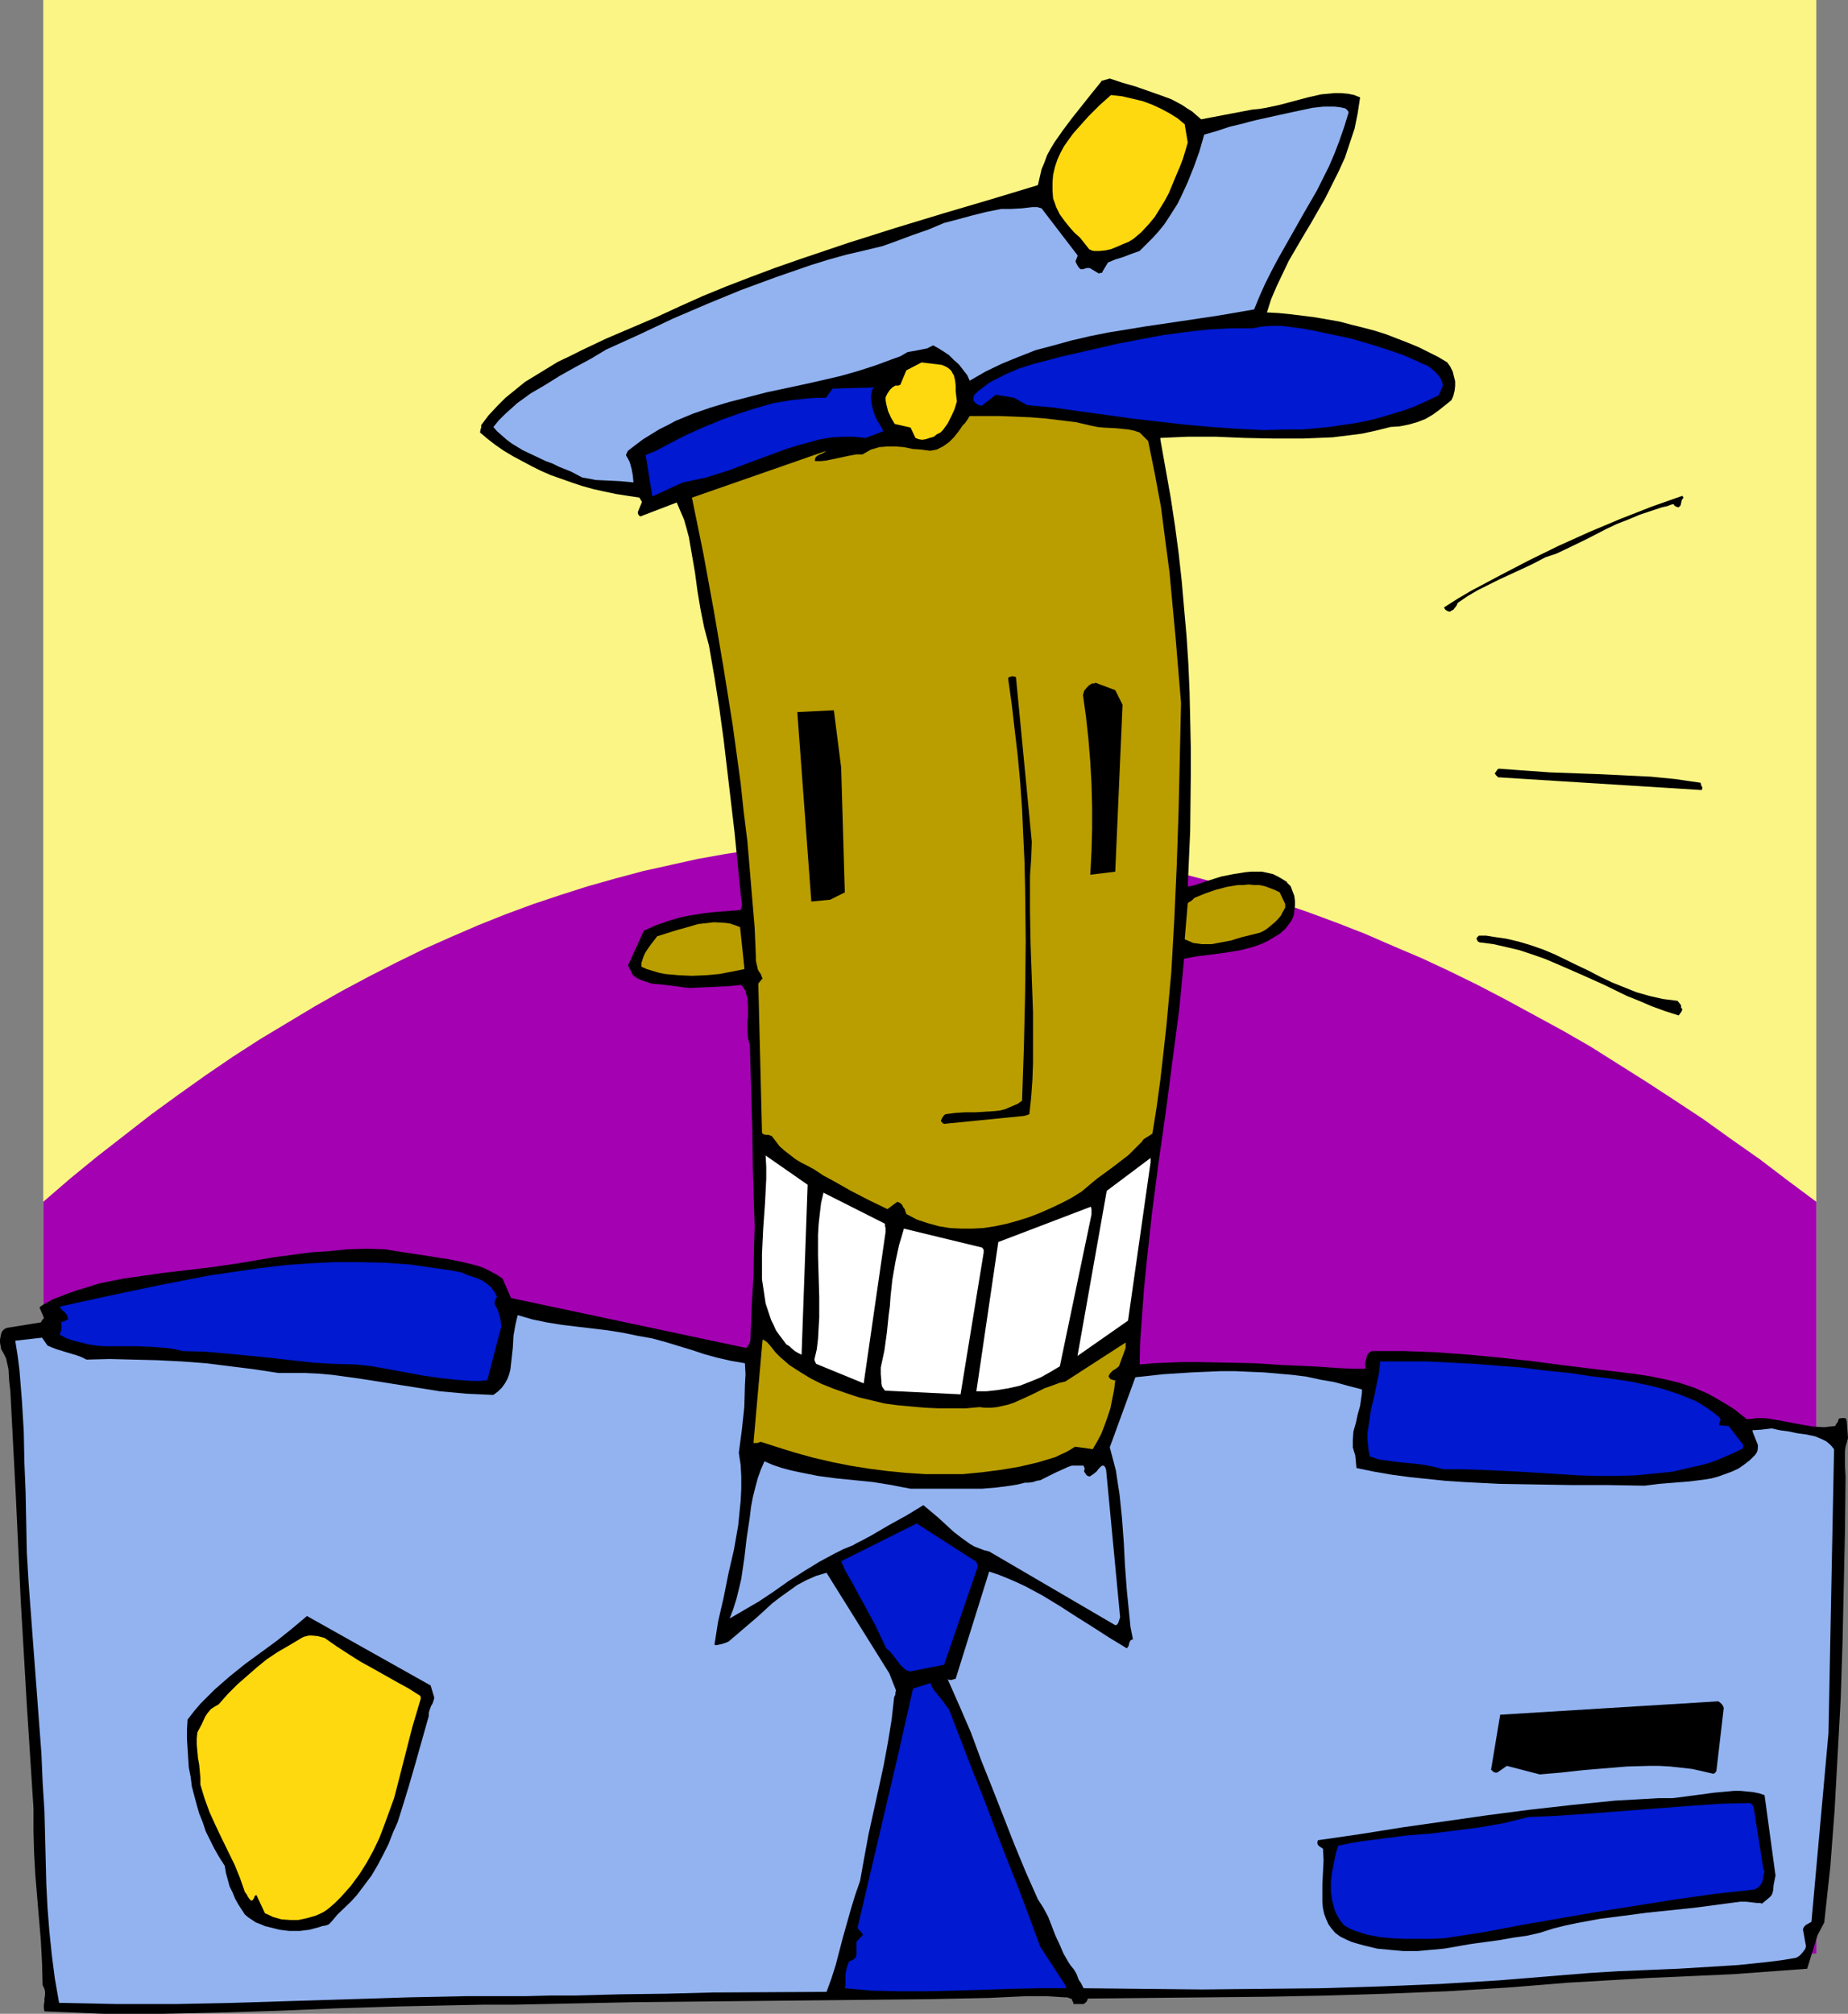
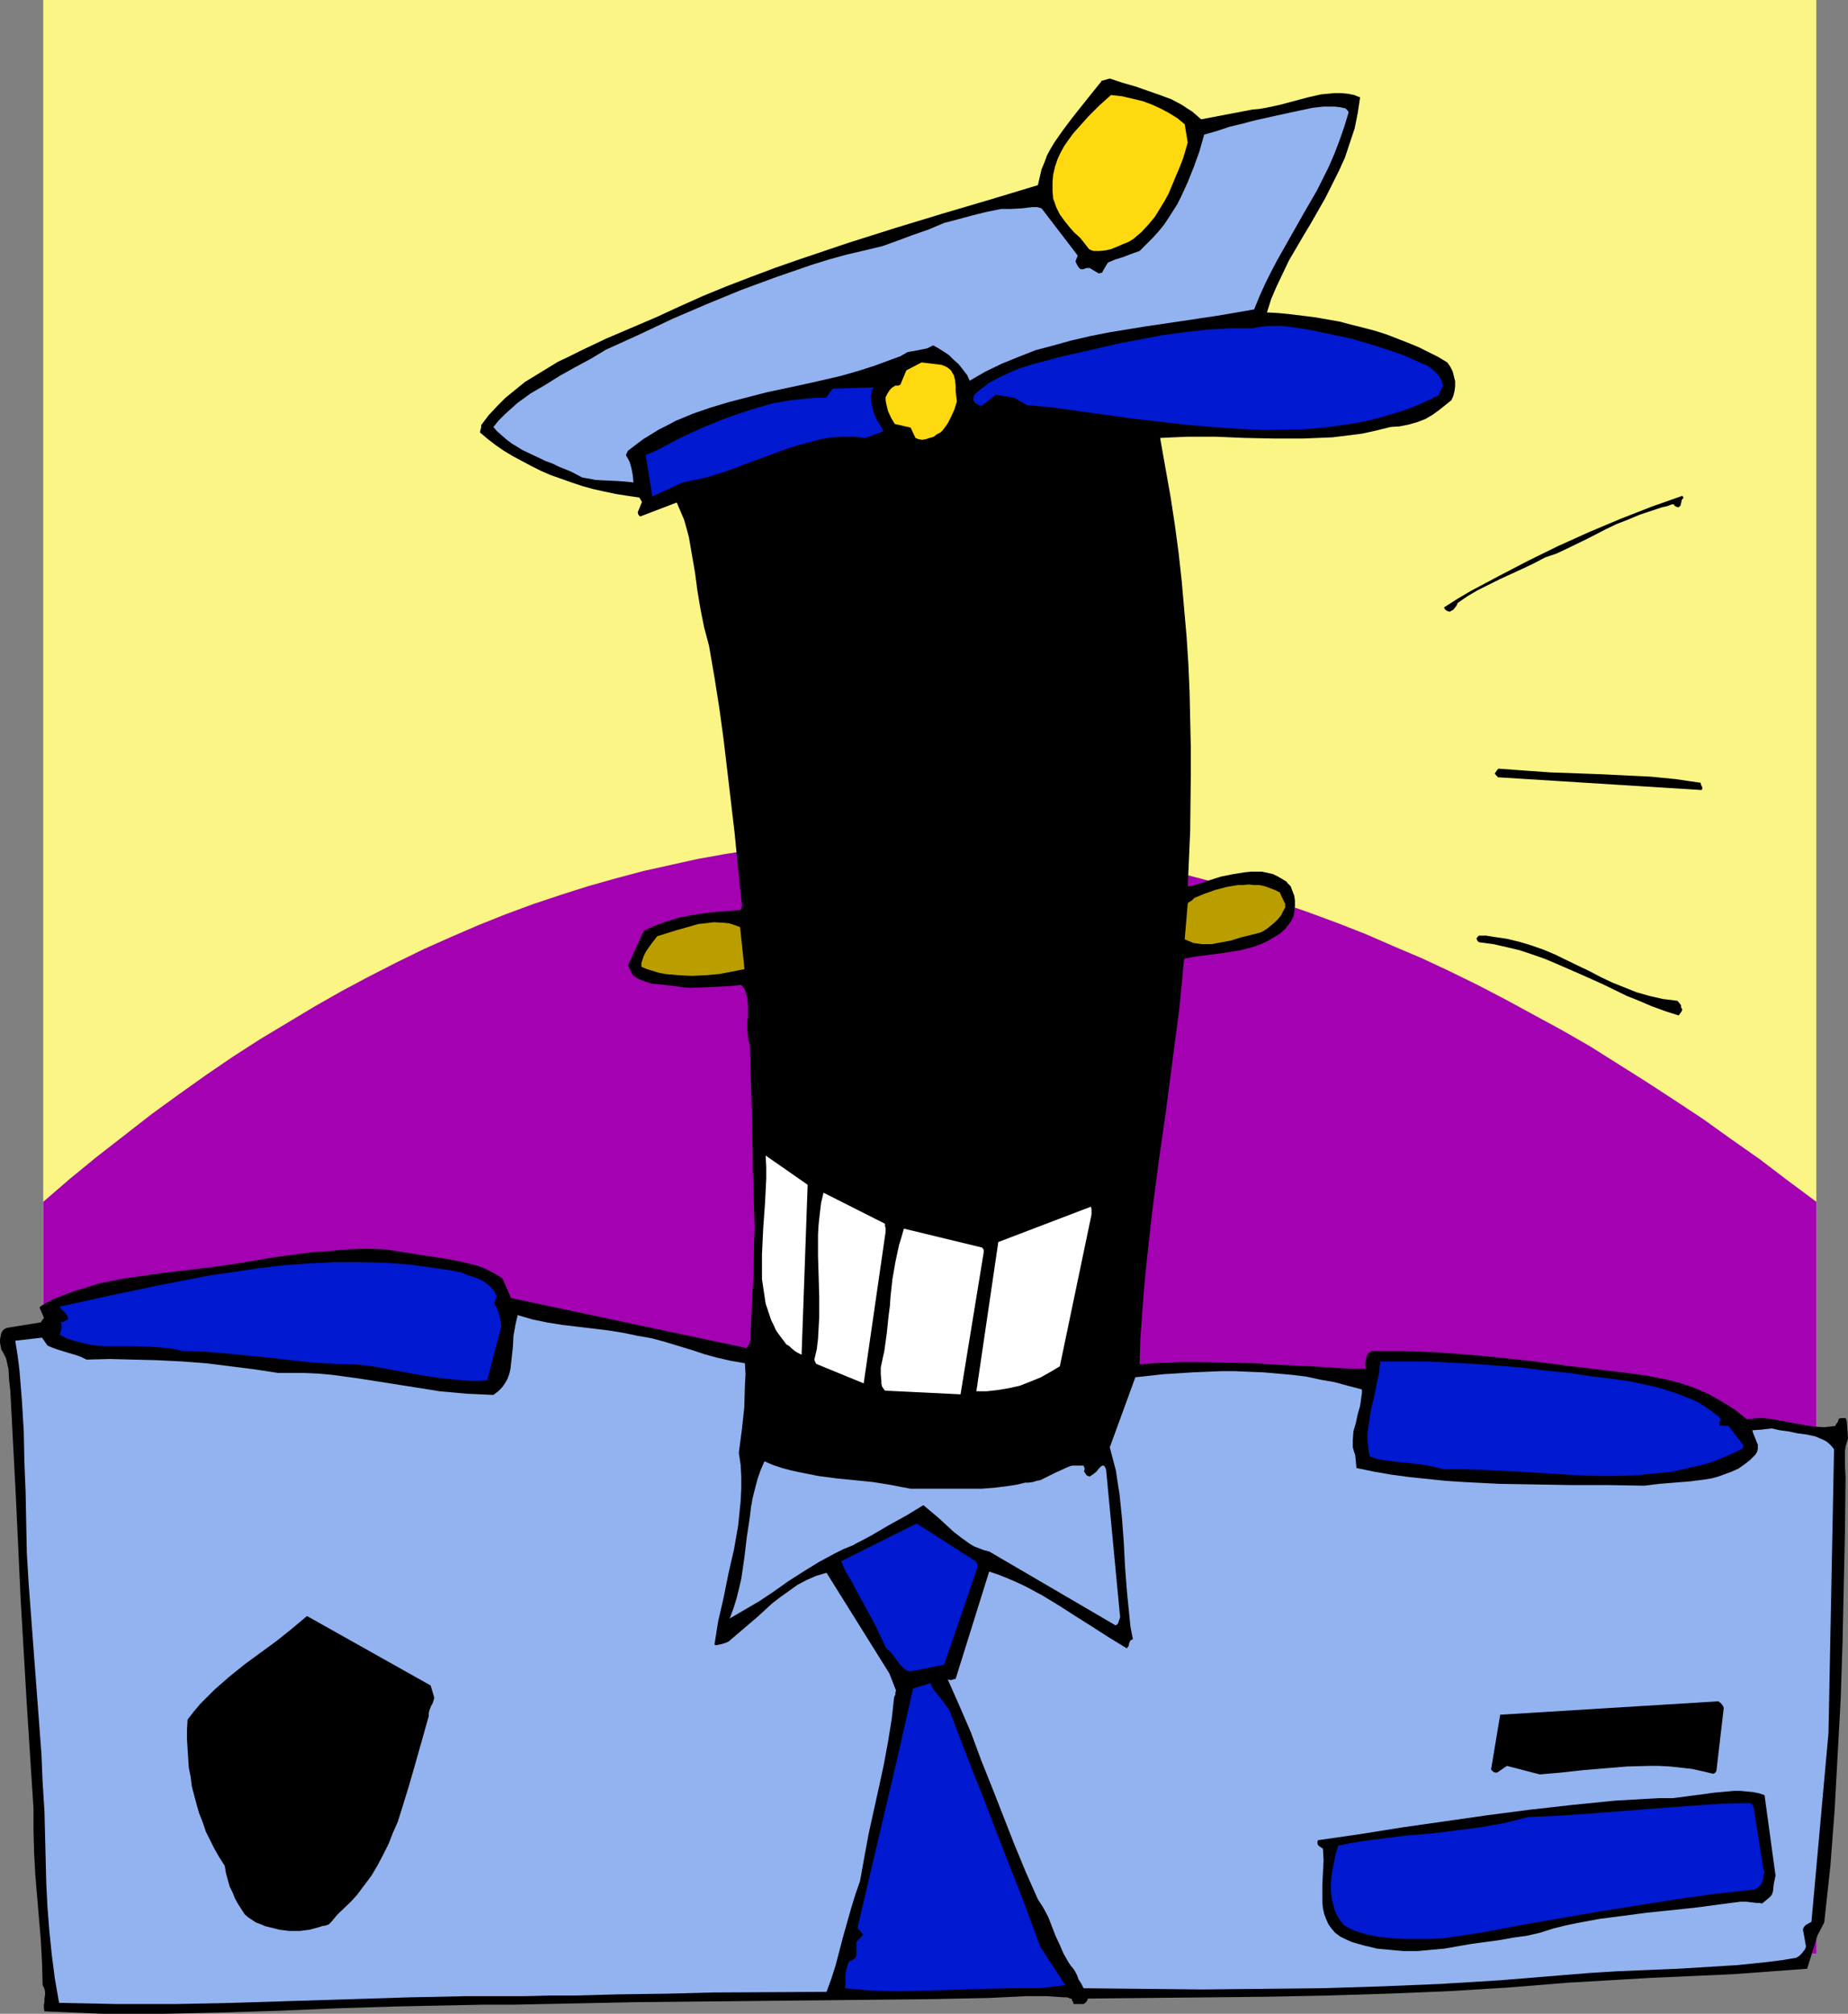
<svg xmlns="http://www.w3.org/2000/svg" xmlns:ns1="http://sodipodi.sourceforge.net/DTD/sodipodi-0.dtd" xmlns:ns2="http://www.inkscape.org/namespaces/inkscape" version="1.0" width="129.724mm" height="141.334mm" id="svg35" ns1:docname="Police Officer 18.wmf">
  <rect width="100%" height="100%" fill="#808080" stroke="none" />
  <ns1:namedview id="namedview35" pagecolor="#ffffff" bordercolor="#000000" borderopacity="0.25" ns2:showpageshadow="2" ns2:pageopacity="0.0" ns2:pagecheckerboard="0" ns2:deskcolor="#d1d1d1" ns2:document-units="mm" />
  <defs id="defs1">
    <pattern id="WMFhbasepattern" patternUnits="userSpaceOnUse" width="6" height="6" x="0" y="0" />
  </defs>
  <path style="fill:#faf585;fill-opacity:1;fill-rule:evenodd;stroke:none" d="M 11.474,0 H 481.891 V 491.195 H 11.474 Z" id="path1" />
  <path style="fill:#a401b3;fill-opacity:1;fill-rule:evenodd;stroke:none" d="m 11.474,318.792 7.11,-6.14 7.11,-5.817 7.272,-5.655 7.272,-5.655 7.11,-5.17 7.272,-5.17 7.11,-4.847 7.272,-4.686 7.272,-4.363 7.272,-4.363 7.11,-4.039 7.272,-3.878 7.272,-3.716 7.272,-3.555 7.272,-3.232 7.11,-3.07 7.272,-2.908 7.434,-2.747 7.272,-2.424 7.11,-2.262 7.434,-2.101 7.272,-1.939 7.272,-1.616 7.272,-1.616 7.272,-1.293 7.434,-1.131 7.272,-0.969 7.272,-0.808 7.434,-0.485 7.272,-0.485 7.434,-0.162 h 7.272 l 7.434,0.162 7.272,0.485 7.434,0.485 7.272,0.808 7.434,0.969 7.434,0.969 7.272,1.454 7.434,1.454 7.434,1.616 7.434,1.939 7.434,1.939 7.434,2.262 7.272,2.424 7.434,2.585 7.434,2.747 7.434,2.908 7.434,3.232 7.595,3.232 7.272,3.393 7.595,3.716 7.434,3.878 7.434,4.039 7.434,4.039 7.595,4.363 7.434,4.686 7.434,4.686 7.434,4.847 7.595,5.009 7.434,5.332 7.595,5.332 7.434,5.655 7.595,5.655 V 518.179 H 11.474 Z" id="path2" />
  <path style="fill:#000000;fill-opacity:1;fill-rule:evenodd;stroke:none" d="m 490.294,381.484 -0.323,-4.524 -0.162,-0.323 v -0.323 l -0.323,-0.162 h -0.323 -0.646 l -0.646,0.162 -0.162,0.485 -0.162,0.485 -0.323,0.323 -0.323,0.646 -1.454,0.162 -1.454,0.162 -2.909,-0.162 -2.909,-0.485 -5.979,-1.131 -2.909,-0.485 -1.454,-0.162 h -1.454 l -1.454,0.162 -1.454,0.162 -1.616,-1.293 -1.616,-1.293 -1.778,-1.131 -3.555,-2.101 -1.778,-0.969 -3.717,-1.616 -3.878,-1.293 -4.04,-0.969 -4.04,-0.808 -4.363,-0.646 -17.453,-2.101 -8.565,-1.131 -8.726,-0.969 -8.565,-0.808 -8.726,-0.646 -8.565,-0.323 h -8.565 l -0.485,0.323 -0.485,0.323 -0.323,0.646 -0.162,0.646 -0.323,1.454 0.162,1.293 h -3.394 l -3.555,-0.162 -7.434,-0.485 -7.434,-0.323 -7.595,-0.485 -7.757,-0.162 -7.757,-0.162 h -3.878 l -3.717,0.162 -3.717,0.162 -3.717,0.323 0.162,-6.463 0.485,-6.625 0.485,-6.625 0.646,-6.625 1.454,-13.411 1.778,-13.734 1.939,-13.572 1.778,-13.573 1.778,-13.572 0.646,-6.625 0.646,-6.786 1.616,-0.323 1.778,-0.323 3.878,-0.485 3.717,-0.485 3.878,-0.646 1.939,-0.485 1.778,-0.485 1.778,-0.646 1.778,-0.808 1.616,-0.969 1.616,-0.969 1.454,-1.293 1.131,-1.454 0.646,-0.969 0.485,-1.131 0.162,-1.293 0.162,-1.293 v -1.293 l -0.162,-1.293 -0.485,-1.293 -0.485,-1.293 -0.485,-0.485 -0.323,-0.323 -0.162,-0.162 v -0.162 l -1.293,-0.808 -1.131,-0.646 -1.293,-0.646 -1.454,-0.323 -1.454,-0.323 h -1.454 -1.454 l -1.616,0.162 -3.07,0.485 -3.232,0.646 -3.07,0.969 -2.909,0.969 -0.97,0.323 -0.646,0.162 -0.646,0.162 h -0.646 l 0.646,-14.704 0.162,-14.704 v -7.433 l -0.162,-7.433 -0.162,-7.271 -0.323,-7.433 -0.485,-7.433 -0.646,-7.271 -0.646,-7.433 -0.808,-7.271 -0.97,-7.271 -1.131,-7.433 -1.293,-7.271 -1.293,-7.271 -0.162,-0.969 v -0.323 0 l 3.555,-0.162 3.717,-0.162 h 7.434 l 7.595,0.323 7.757,0.162 h 7.757 l 4.04,-0.162 3.878,-0.162 3.878,-0.485 3.878,-0.485 3.717,-0.808 3.878,-0.969 2.424,-0.162 2.424,-0.485 2.262,-0.646 2.101,-0.808 1.939,-1.131 1.778,-1.293 1.616,-1.293 1.616,-1.293 0.485,-1.131 0.323,-1.293 0.162,-1.293 v -1.293 l -0.323,-1.293 -0.323,-1.293 -0.646,-1.293 -0.808,-1.131 -2.424,-1.454 -2.586,-1.293 -2.586,-1.293 -2.747,-1.131 -2.909,-1.131 -2.909,-1.131 -3.07,-0.969 -3.07,-0.808 -3.232,-0.808 -3.07,-0.808 -6.464,-1.131 -6.464,-0.808 -3.232,-0.323 -3.07,-0.162 1.131,-3.555 1.454,-3.393 1.616,-3.393 1.616,-3.393 3.878,-6.625 1.939,-3.232 1.939,-3.393 1.939,-3.393 1.778,-3.555 1.778,-3.555 1.616,-3.555 1.293,-3.878 1.293,-3.878 0.808,-4.039 0.323,-2.101 0.323,-2.101 -1.616,-0.646 -1.616,-0.323 -1.778,-0.162 h -1.778 l -1.778,0.162 -1.778,0.162 -3.555,0.808 -7.272,1.939 -3.717,0.808 -1.939,0.323 -1.778,0.162 -13.574,2.585 -1.293,-1.131 -1.131,-0.969 -1.293,-0.808 -1.454,-0.969 -2.747,-1.454 -3.07,-1.131 -3.232,-1.131 -3.232,-1.131 -3.394,-0.969 -3.394,-1.131 -2.262,0.646 v 0.162 l -2.747,3.393 -5.01,6.302 -2.424,3.232 -2.262,3.232 -0.97,1.616 -0.97,1.777 -0.646,1.777 -0.808,1.939 -0.485,2.101 -0.485,2.101 -12.282,3.716 -12.605,3.716 -12.766,3.878 -12.766,4.039 -12.928,4.363 -6.464,2.262 -6.464,2.424 -6.302,2.424 -6.302,2.585 -6.141,2.747 -6.302,2.908 -13.251,5.655 -6.464,3.07 -3.232,1.616 -3.07,1.454 -2.909,1.777 -2.909,1.777 -2.909,1.777 -2.586,2.101 -2.586,2.1 -2.262,2.262 -2.262,2.424 -1.939,2.585 v 0.646 l -0.162,0.485 -0.162,0.808 2.101,1.777 2.101,1.616 2.101,1.454 2.424,1.454 2.424,1.293 2.424,1.293 2.586,1.293 2.586,1.131 2.747,0.969 2.747,0.969 2.909,0.969 2.909,0.808 2.909,0.646 3.07,0.646 3.07,0.485 3.232,0.485 v 0.162 l 0.162,0.162 0.162,0.323 0.323,0.485 -1.131,2.747 0.162,0.646 0.162,0.162 0.323,0.323 9.696,-3.716 0.97,2.262 0.97,2.262 0.646,2.262 0.646,2.424 0.808,4.686 0.808,4.686 0.646,4.847 0.808,4.847 0.97,4.847 0.646,2.424 0.646,2.424 1.454,8.402 1.293,8.24 1.131,8.24 0.97,8.24 1.939,16.481 1.616,16.319 0.162,1.293 0.162,0.969 v 0.969 l -0.162,0.485 -0.162,0.485 -6.302,0.485 -3.07,0.323 -3.232,0.485 -3.394,0.646 -3.232,0.969 -3.232,1.131 -3.232,1.454 -4.202,9.21 1.293,2.585 0.646,0.485 0.808,0.485 1.616,0.646 1.939,0.646 2.101,0.162 4.202,0.485 2.101,0.323 1.939,0.162 3.394,-0.162 3.555,-0.162 3.232,-0.162 3.232,-0.323 0.646,0.808 0.485,0.808 0.162,0.808 0.323,0.969 0.162,2.101 v 2.101 0.969 l -0.162,1.131 v 2.101 l 0.162,2.101 0.162,0.969 0.323,0.969 0.323,11.149 0.323,10.987 0.162,10.826 0.323,10.826 0.162,4.524 -0.162,4.363 -0.162,8.564 -0.485,8.402 -0.162,4.363 -0.162,4.201 -0.162,0.808 -0.323,0.646 -0.323,0.485 -0.323,0.323 -62.378,-13.249 -2.262,-5.17 -1.454,-0.969 -1.778,-0.969 -1.616,-0.808 -1.778,-0.646 -1.939,-0.485 -1.939,-0.485 -4.04,-0.808 -8.403,-1.293 -4.202,-0.646 -4.04,-0.646 -5.01,-0.162 -5.01,0.162 -4.848,0.485 -4.848,0.323 -4.848,0.646 -4.848,0.646 -9.534,1.616 -6.626,0.969 -6.787,0.808 -6.787,0.808 -6.787,0.969 -3.394,0.485 -3.232,0.646 -3.232,0.646 -3.07,0.969 -3.232,0.969 -3.07,1.131 -2.909,1.131 -2.909,1.616 v 0 l -0.162,0.162 -0.323,0.162 -0.162,0.323 1.131,2.585 v 0.323 l -0.323,0.162 -0.485,0.808 -9.05,1.454 -0.646,0.323 -0.485,0.485 -0.323,0.646 -0.162,0.808 L 0,355.309 v 0.808 l 0.323,1.777 0.646,1.131 0.646,1.293 0.323,1.454 0.323,1.454 0.162,2.908 0.323,2.908 1.454,27.791 1.293,27.63 1.616,27.63 1.778,27.63 v 5.978 l 0.162,5.817 0.323,5.817 0.485,5.817 0.97,11.472 0.323,5.978 0.162,5.978 0.485,0.969 0.162,0.808 v 0.808 l -0.162,0.969 v 0.808 l -0.162,0.808 v 0.969 l 0.162,0.808 7.918,0.323 7.757,0.323 h 7.595 7.918 l 15.352,-0.323 15.514,-0.485 15.514,-0.646 15.514,-0.485 15.675,-0.323 7.918,-0.162 h 7.918 l 15.837,-0.323 15.675,-0.323 31.35,-0.323 31.512,-0.323 15.675,-0.162 15.837,-0.323 10.181,-0.485 h 5.171 l 2.424,0.162 2.424,0.162 h 0.646 l 0.485,0.162 0.323,0.162 h 0.162 l 0.323,0.162 v 0.323 l 0.323,0.485 v 0.323 l 0.162,0.162 h 2.586 l 0.646,-0.485 0.323,-0.485 0.162,-0.485 31.674,-0.323 15.837,-0.162 15.998,-0.323 15.837,-0.485 15.998,-0.646 15.837,-0.969 8.08,-0.646 7.918,-0.646 11.15,-0.646 10.989,-0.646 10.989,-0.485 10.827,-0.485 v 0 l 19.715,-1.454 2.747,-8.887 1.778,-3.393 1.616,-14.865 1.131,-14.865 0.808,-14.704 0.808,-14.865 0.485,-14.865 0.323,-14.704 0.323,-14.704 0.162,-14.704 -0.162,-2.908 v -2.424 -1.293 l 0.162,-1.293 0.323,-1.131 z" id="path3" />
  <path style="fill:#92b3f0;fill-opacity:1;fill-rule:evenodd;stroke:none" d="m 486.577,385.201 v -0.808 l -0.646,-0.808 -0.646,-0.646 -0.808,-0.646 -0.97,-0.485 -1.939,-0.808 -2.262,-0.485 -2.424,-0.323 -2.262,-0.485 -2.424,-0.323 -2.101,-0.485 -1.454,0.162 -1.293,0.162 -2.424,0.162 0.162,0.646 0.323,0.808 0.646,1.616 0.323,0.808 v 0.969 l -0.162,0.808 -0.485,0.808 -1.454,1.454 -1.454,1.131 -1.616,1.131 -1.778,0.808 -1.778,0.646 -1.778,0.646 -1.778,0.485 -1.939,0.323 -3.878,0.485 -4.04,0.323 -4.04,0.323 -3.878,0.485 -9.696,-0.162 h -9.534 l -9.696,-0.162 -9.534,-0.162 -9.534,-0.485 -4.848,-0.323 -4.686,-0.485 -4.686,-0.485 -4.848,-0.646 -4.686,-0.808 -4.686,-0.969 -0.323,-3.393 -0.323,-0.969 -0.323,-1.131 v -0.969 -0.969 l 0.162,-2.262 0.646,-2.262 0.485,-2.262 0.646,-2.262 0.323,-2.262 0.162,-1.131 v -0.969 l -3.717,-0.969 -3.555,-0.969 -3.717,-0.646 -3.717,-0.808 -3.878,-0.485 -3.717,-0.323 -3.717,-0.323 -3.878,-0.162 -3.717,-0.162 h -3.878 l -7.595,0.323 -7.595,0.485 -7.434,0.808 -6.787,18.581 0.808,3.07 0.808,3.07 0.485,3.232 0.485,3.07 0.646,6.302 0.485,6.463 0.323,6.302 0.485,6.463 0.646,6.463 0.323,3.232 0.646,3.232 -0.323,0.162 -0.323,0.162 -0.323,0.646 -0.162,0.808 -0.485,0.646 -4.525,-2.747 -4.525,-2.908 -4.363,-2.747 -4.525,-2.908 -4.525,-2.747 -4.525,-2.424 -2.424,-1.131 -2.262,-0.969 -2.424,-0.969 -2.424,-0.808 -8.888,28.438 -0.646,0.162 -0.485,0.162 h -0.323 l -0.646,-0.162 3.07,6.948 3.07,7.109 2.747,7.433 2.909,7.271 5.818,14.865 3.07,7.433 3.232,7.271 1.454,2.262 1.293,2.424 1.939,5.009 1.131,2.424 0.97,2.262 1.293,2.262 0.646,0.969 0.808,0.969 0.485,0.808 0.323,0.646 0.485,1.293 0.646,0.969 0.646,1.293 15.675,0.162 15.837,0.162 15.837,-0.162 15.675,-0.162 15.837,-0.485 15.675,-0.646 15.837,-0.969 15.837,-1.293 7.918,-0.646 7.918,-0.485 7.918,-0.323 7.757,-0.323 7.918,-0.485 7.918,-0.485 7.757,-0.808 3.878,-0.485 3.878,-0.646 0.808,-0.485 0.646,-0.646 0.646,-0.808 0.323,-0.485 0.162,-0.646 -0.808,-4.524 0.162,-0.323 0.162,-0.323 0.485,-0.485 1.454,-0.808 4.525,-50.089 z" id="path4" />
  <path style="fill:#000000;fill-opacity:1;fill-rule:evenodd;stroke:none" d="m 446.339,131.524 -8.242,2.908 -8.242,3.232 -8.08,3.393 -8.242,3.716 -7.918,3.878 -7.757,4.039 -7.595,4.039 -3.555,2.1 -3.555,2.262 v 0.162 l 0.323,0.485 0.485,0.323 0.485,0.162 h 0.323 l 0.162,-0.162 0.646,-0.323 0.646,-0.808 0.323,-0.485 0.162,-0.485 2.586,-1.777 2.747,-1.616 2.909,-1.454 2.909,-1.454 5.979,-2.747 3.07,-1.454 3.07,-1.616 2.909,-0.969 2.747,-1.293 5.333,-2.585 5.333,-2.747 2.747,-1.293 2.909,-1.131 3.07,-1.293 2.909,-0.969 2.909,-0.969 1.454,-0.323 1.293,-0.485 h 0.162 0.323 l 0.162,0.323 0.485,0.323 h 0.162 l 0.323,0.162 0.323,-0.162 0.323,-0.323 0.162,-0.646 0.162,-0.808 0.485,-0.646 z" id="path5" />
  <path style="fill:#000000;fill-opacity:1;fill-rule:evenodd;stroke:none" d="m 451.671,208.92 -0.323,-0.646 -0.162,-0.646 -3.394,-0.485 -3.232,-0.485 -6.626,-0.646 -6.626,-0.323 -6.626,-0.323 -13.413,-0.485 -6.787,-0.485 -6.626,-0.485 h -0.323 l -0.323,0.323 -0.323,0.485 -0.323,0.485 0.323,0.323 v 0.162 0 l 0.323,0.162 0.162,0.323 54.136,3.393 z" id="path6" />
  <path style="fill:#000000;fill-opacity:1;fill-rule:evenodd;stroke:none" d="m 471.063,497.497 -2.909,-21.328 -1.454,-0.485 -1.616,-0.323 -1.616,-0.162 -1.778,-0.162 h -1.616 l -1.778,0.162 -3.555,0.323 -3.555,0.485 -3.717,0.485 -3.717,0.485 h -3.717 l -5.656,0.323 -5.818,0.323 -11.312,1.131 -11.474,1.293 -11.15,1.454 -22.624,3.232 -11.15,1.777 -11.15,1.616 v 0 l -0.162,0.323 v 0.646 l 0.162,0.323 0.323,0.323 0.97,0.646 0.162,3.07 -0.323,6.463 v 3.232 1.454 l 0.162,1.616 0.323,1.454 0.485,1.293 0.646,1.454 0.808,1.131 0.97,1.131 1.293,0.969 1.616,0.808 1.454,0.646 1.616,0.485 1.778,0.485 3.394,0.808 3.394,0.323 3.555,0.323 h 3.717 l 3.555,-0.323 3.555,-0.323 3.717,-0.646 3.717,-0.646 3.717,-0.485 3.555,-0.485 3.555,-0.646 3.555,-0.485 3.555,-0.808 3.555,-1.131 3.232,-0.808 3.07,-0.646 6.141,-1.131 6.302,-0.808 6.141,-0.808 12.443,-1.293 6.141,-0.808 6.141,-0.808 h 0.97 0.646 l 2.747,0.323 h 0.808 l 0.646,0.162 1.939,-1.616 0.485,-0.485 0.323,-0.646 0.162,-0.646 0.162,-1.616 0.323,-1.616 z" id="path7" />
  <path style="fill:#0019d1;fill-opacity:1;fill-rule:evenodd;stroke:none" d="m 462.499,383.262 -3.878,-5.009 -2.424,-0.162 v -0.646 l 0.162,-0.485 0.162,-0.323 -0.162,-0.323 -0.162,-0.323 -1.778,-1.454 -2.101,-1.454 -2.101,-1.293 -2.262,-0.969 -2.424,-0.969 -2.424,-0.808 -2.586,-0.808 -2.586,-0.646 -5.333,-1.131 -5.494,-0.808 -5.333,-0.646 -5.333,-0.808 -6.464,-0.646 -6.302,-0.808 -6.302,-0.485 -6.302,-0.485 -6.141,-0.323 -6.302,-0.323 h -6.141 -6.302 l -0.162,1.616 -0.162,1.454 -0.646,3.07 -0.646,3.232 -0.808,3.232 -0.485,3.232 -0.485,3.232 v 1.616 l 0.162,1.616 0.162,1.454 0.323,1.454 2.424,0.808 2.424,0.323 2.262,0.323 5.01,0.485 2.424,0.323 2.424,0.485 2.586,0.646 h 5.01 l 5.01,0.162 10.181,0.485 10.342,0.646 5.171,0.323 5.01,0.162 h 5.171 l 5.01,-0.162 5.01,-0.485 4.848,-0.485 4.848,-1.131 2.262,-0.485 2.424,-0.646 2.262,-0.808 2.262,-0.969 2.262,-0.969 2.262,-1.131 0.162,-0.485 z" id="path8" />
  <path style="fill:#0019d1;fill-opacity:1;fill-rule:evenodd;stroke:none" d="m 467.831,495.72 -2.586,-16.481 -0.162,-0.162 v -0.162 l -0.323,-0.323 -0.485,-0.323 -7.272,0.162 -7.272,0.485 -14.867,1.131 -14.706,1.131 -7.434,0.485 -7.272,0.323 -3.232,0.808 -3.232,0.808 -6.464,1.131 -6.302,0.808 -6.464,0.808 -6.302,0.485 -6.302,0.808 -6.141,0.808 -2.909,0.485 -3.07,0.646 -0.646,2.1 -0.485,2.424 -0.485,2.424 -0.323,2.585 v 2.585 l 0.323,2.424 0.323,1.131 0.323,1.293 0.485,1.131 0.646,1.131 0.485,0.808 0.485,0.485 0.162,0.323 0.323,0.323 1.454,0.808 1.454,0.646 1.616,0.485 1.454,0.485 3.394,0.646 3.232,0.323 3.555,0.162 h 6.787 l 3.555,-0.162 10.504,-1.616 10.181,-1.939 20.523,-3.555 10.181,-1.616 10.181,-1.616 10.342,-1.454 10.342,-1.131 0.97,-0.485 0.646,-0.646 0.485,-0.808 0.323,-1.131 v -0.646 l 0.162,-0.485 0.162,-0.485 z" id="path9" />
  <path style="fill:#000000;fill-opacity:1;fill-rule:evenodd;stroke:none" d="m 446.015,267.249 v -0.485 l -0.162,-0.323 -0.808,-0.969 -3.878,-0.485 -3.555,-0.808 -3.394,-0.969 -3.232,-1.293 -3.232,-1.293 -3.07,-1.454 -3.07,-1.616 -3.07,-1.454 -5.979,-2.908 -3.07,-1.293 -3.232,-1.131 -3.232,-0.969 -3.394,-0.808 -3.394,-0.485 -1.939,-0.323 h -1.778 -0.162 l -0.162,0.162 -0.323,0.323 -0.162,0.323 0.162,0.323 0.162,0.323 0.162,0.162 0.323,0.162 3.717,0.485 3.555,0.808 3.394,0.808 3.394,1.131 3.232,1.131 3.07,1.293 6.302,2.747 6.141,2.747 6.302,3.07 3.232,1.293 3.394,1.454 3.555,1.293 3.555,1.131 0.485,-0.646 0.323,-0.485 0.162,-0.485 z" id="path10" />
  <path style="fill:#000000;fill-opacity:1;fill-rule:evenodd;stroke:none" d="m 457.327,453.063 -0.162,-0.485 -0.323,-0.485 -0.485,-0.485 -0.485,-0.323 -57.853,3.555 -2.424,14.542 0.323,0.323 0.323,0.323 0.485,0.162 h 0.485 l 2.586,-1.777 8.726,2.262 5.656,-0.485 5.818,-0.646 5.818,-0.485 5.818,-0.485 5.818,-0.162 h 2.747 l 2.909,0.162 2.909,0.323 2.909,0.323 2.909,0.646 2.747,0.646 0.323,-0.162 v 0 l 0.323,-0.323 0.162,-0.323 z" id="path11" />
  <path style="fill:#0019d1;fill-opacity:1;fill-rule:evenodd;stroke:none" d="m 382.83,102.279 -0.162,-0.646 -0.162,-0.646 -0.646,-1.131 -0.97,-1.131 -1.131,-0.969 -1.131,-0.808 -1.293,-0.485 -1.293,-0.646 -1.131,-0.485 -2.586,-1.131 -2.747,-0.969 -5.494,-1.777 -5.494,-1.616 -5.333,-1.131 -5.333,-1.131 -2.747,-0.485 -2.424,-0.323 -2.747,-0.323 h -2.586 l -2.586,0.162 -2.586,0.485 h -2.909 -2.909 l -5.979,0.323 -5.818,0.646 -5.979,0.808 -5.979,1.131 -5.979,1.131 -11.958,2.747 -3.555,0.808 -3.555,0.969 -3.717,0.969 -3.555,1.131 -3.394,1.454 -1.616,0.808 -1.616,0.808 -1.454,0.808 -1.454,1.131 -1.293,0.969 -1.131,1.131 v 0.162 l -0.162,0.808 v 0.323 l 0.323,0.485 0.485,0.485 0.646,0.323 0.808,0.162 3.717,-2.908 4.848,0.808 3.394,1.939 6.949,0.646 6.787,0.969 7.11,0.969 6.949,0.969 6.949,0.808 7.11,0.808 7.11,0.646 6.949,0.485 6.949,0.323 6.949,-0.162 h 3.394 l 3.555,-0.323 3.394,-0.323 3.232,-0.485 3.394,-0.485 3.394,-0.646 3.232,-0.808 3.232,-0.969 3.232,-0.969 3.07,-1.131 3.232,-1.454 3.07,-1.454 z" id="path12" />
  <path style="fill:#92b3f0;fill-opacity:1;fill-rule:evenodd;stroke:none" d="m 357.782,29.892 v -0.162 l -0.162,-0.323 -0.646,-0.646 -1.454,-0.323 -1.454,-0.162 h -2.909 l -2.909,0.323 -3.07,0.646 -5.979,1.293 -2.909,0.646 -2.909,0.646 -1.939,0.485 -1.778,0.485 -3.394,0.808 -3.394,1.131 -3.394,0.969 -1.293,4.524 -1.454,4.039 -1.616,4.039 -1.778,3.878 -0.97,1.939 -1.131,1.777 -1.131,1.777 -1.293,1.939 -1.454,1.777 -1.454,1.616 -1.778,1.777 -1.778,1.777 -2.262,0.808 -2.101,0.808 -2.101,0.646 -1.939,0.808 -1.454,2.424 v 0.162 l -0.162,0.162 h -0.323 l -0.485,0.162 -2.424,-1.454 h -0.808 l -0.485,0.162 -0.485,0.162 h -0.646 l -0.485,-0.485 -0.323,-0.485 -0.323,-0.646 -0.162,-0.323 V 69.155 l 0.162,-0.323 0.162,-0.485 0.162,-0.323 v -0.323 l -9.534,-12.441 -1.131,-0.323 h -1.293 l -2.747,0.323 -2.909,0.162 h -1.293 -1.293 l -4.04,0.808 -3.878,0.969 -3.555,0.969 -3.717,0.969 -4.202,1.777 -4.202,1.454 -3.878,1.454 -4.04,1.454 -4.686,1.131 -4.848,1.131 -4.686,1.293 -4.686,1.454 -4.686,1.616 -4.686,1.616 -9.211,3.393 -9.05,3.716 -9.05,3.878 -8.888,4.201 -8.888,4.039 -4.04,2.424 -4.202,2.262 -4.04,2.262 -3.878,2.424 -3.878,2.262 -3.555,2.585 -1.616,1.454 -1.616,1.454 -1.616,1.616 -1.454,1.777 0.97,1.131 1.293,1.131 1.293,1.131 1.293,0.969 2.909,1.777 3.07,1.454 3.07,1.454 1.778,0.646 1.616,0.808 3.232,1.293 3.07,1.616 1.939,0.323 1.616,0.323 3.394,0.162 3.232,0.162 1.778,0.162 1.616,0.162 -0.162,-1.777 -0.323,-1.777 -0.485,-1.777 -0.485,-0.969 -0.485,-0.808 v -0.323 l 0.162,-0.323 0.323,-0.646 2.101,-1.616 1.939,-1.454 2.101,-1.293 2.101,-1.293 2.262,-1.131 2.101,-1.131 4.686,-1.939 4.686,-1.616 4.848,-1.454 5.01,-1.293 5.01,-1.293 9.858,-2.101 5.01,-1.131 4.848,-1.131 4.525,-1.293 4.525,-1.454 4.363,-1.616 2.262,-0.808 1.939,-1.131 1.939,-0.323 1.616,-0.323 1.616,-0.323 1.616,-0.808 1.454,0.808 1.293,0.808 1.454,0.969 1.293,1.293 1.293,1.131 1.131,1.454 1.131,1.454 0.646,1.454 4.202,-2.424 4.363,-2.101 4.363,-1.777 4.525,-1.777 4.848,-1.293 4.686,-1.293 4.848,-1.131 4.848,-0.969 9.858,-1.616 9.858,-1.454 9.696,-1.454 4.686,-0.808 4.686,-0.808 1.454,-3.555 1.454,-3.232 1.616,-3.232 1.616,-3.07 6.949,-12.28 3.555,-6.14 1.616,-3.232 1.616,-3.232 1.454,-3.393 1.293,-3.393 1.293,-3.716 z" id="path13" />
  <path style="fill:#ba9e00;fill-opacity:1;fill-rule:evenodd;stroke:none" d="m 340.976,239.781 -1.454,-3.07 -1.293,-0.646 -1.293,-0.485 -1.293,-0.485 -1.454,-0.323 h -1.454 l -1.454,-0.162 -1.454,0.162 h -1.454 l -2.909,0.485 -3.07,0.808 -2.747,0.969 -2.747,1.131 -0.646,0.646 -0.485,0.323 -0.323,0.162 -0.323,0.323 -0.808,9.533 1.131,0.485 1.131,0.485 1.131,0.162 1.131,0.162 h 1.293 1.293 l 2.586,-0.485 2.586,-0.485 2.586,-0.808 2.586,-0.646 2.586,-0.646 0.97,-0.485 0.97,-0.646 0.97,-0.808 0.97,-0.808 0.808,-0.808 0.808,-0.969 0.485,-0.969 0.646,-1.131 z" id="path14" />
  <path style="fill:#ffd90f;fill-opacity:1;fill-rule:evenodd;stroke:none" d="m 315.12,37.809 -0.808,-4.847 -1.939,-1.616 -2.101,-1.293 -2.101,-1.131 -2.424,-1.131 -2.586,-0.969 -2.747,-0.646 -2.747,-0.646 -2.909,-0.323 -3.07,2.747 -2.909,2.908 -2.747,3.07 -1.293,1.454 -1.293,1.777 -1.131,1.616 -0.97,1.777 -0.808,1.777 -0.646,1.939 -0.485,2.101 -0.162,1.939 v 2.262 l 0.162,2.101 0.485,1.293 0.323,0.969 0.97,1.939 1.293,1.777 1.293,1.616 1.293,1.454 1.454,1.293 1.293,1.616 1.131,1.454 0.646,0.323 0.646,0.162 h 1.454 l 1.616,-0.162 1.454,-0.323 1.616,-0.646 1.454,-0.646 1.616,-0.646 1.293,-0.808 2.101,-1.777 1.939,-2.101 1.616,-1.939 1.293,-2.101 1.293,-2.101 1.131,-2.101 1.939,-4.686 0.97,-2.262 0.808,-2.101 0.646,-2.101 0.323,-1.131 z" id="path15" />
-   <path style="fill:#ba9e00;fill-opacity:1;fill-rule:evenodd;stroke:none" d="m 313.342,186.46 -1.454,-17.45 -0.808,-8.564 -0.808,-8.725 -1.131,-8.564 -1.131,-8.725 -1.616,-8.725 -1.778,-8.725 -2.262,-2.262 -1.454,-0.485 -1.616,-0.323 -3.232,-0.323 -3.232,-0.162 -1.616,-0.162 -1.616,-0.323 -4.202,-0.969 -4.04,-0.485 -4.04,-0.485 -4.04,-0.323 -4.04,-0.162 -4.04,-0.162 h -3.878 -4.04 l -0.808,1.293 -0.485,0.646 -0.646,0.646 -0.97,1.454 -1.293,1.616 -1.293,1.293 -1.616,1.131 -0.646,0.323 -0.97,0.485 -0.808,0.162 -0.97,0.162 -2.424,-0.323 -2.262,-0.162 -2.262,-0.485 -2.101,-0.162 h -2.262 l -2.101,0.162 -1.131,0.323 -1.131,0.323 -1.131,0.646 -1.131,0.646 h -1.616 l -1.778,0.323 -3.07,0.646 -3.07,0.646 -1.454,0.162 h -1.616 v -0.485 l 0.162,-0.485 0.323,-0.323 0.485,-0.323 1.131,-0.485 0.97,-0.646 -35.714,12.441 3.07,15.027 2.747,15.027 2.586,15.188 2.424,15.188 2.101,15.35 0.808,7.594 0.97,7.756 0.646,7.594 0.646,7.756 0.646,7.594 0.323,7.756 v 0.969 l 0.162,0.808 0.162,0.646 0.162,0.808 0.323,0.646 0.485,0.646 0.485,1.293 -0.323,0.162 -0.162,0.323 -0.323,0.323 -0.323,0.485 0.97,39.425 0.162,0.323 0.162,0.162 0.646,0.162 h 0.808 l 0.323,0.162 0.485,0.162 1.131,1.454 0.97,1.293 1.293,1.131 1.454,1.131 1.454,1.131 1.616,0.969 1.616,0.808 1.778,0.969 2.424,1.616 2.424,1.293 4.848,2.747 4.686,2.424 5.01,2.424 2.586,-1.939 0.808,0.323 0.485,0.485 0.323,0.646 0.485,0.646 v 0.323 l 0.162,0.323 0.162,0.485 2.747,1.454 2.909,0.969 2.909,0.808 2.909,0.485 3.07,0.162 h 3.07 l 2.909,-0.162 3.07,-0.485 3.07,-0.646 2.909,-0.808 3.07,-0.969 2.909,-1.131 2.909,-1.293 2.747,-1.293 2.747,-1.454 2.586,-1.616 2.101,-1.777 1.939,-1.616 4.202,-3.07 4.202,-3.232 1.778,-1.777 1.778,-1.777 0.162,-0.323 0.323,-0.323 0.485,-0.323 0.808,-0.485 0.97,-0.646 1.131,-7.109 0.97,-7.109 0.808,-7.109 0.808,-7.271 1.293,-14.219 0.808,-14.219 0.646,-14.38 0.485,-14.219 z" id="path16" />
  <path style="fill:#000000;fill-opacity:1;fill-rule:evenodd;stroke:none" d="m 297.828,186.945 -1.939,-3.878 -5.171,-1.939 h -0.162 l -0.162,0.162 h -0.646 l -0.808,0.485 -0.646,0.646 -0.646,0.808 -0.323,1.131 0.808,5.817 0.646,5.978 0.485,5.978 0.323,5.817 0.162,6.14 v 5.817 l -0.162,5.978 -0.323,6.14 6.626,-0.808 z" id="path17" />
-   <path style="fill:#ffffff;fill-opacity:1;fill-rule:evenodd;stroke:none" d="m 305.262,308.29 v -1.131 l -11.635,8.725 -7.757,43.787 13.413,-9.371 z" id="path18" />
-   <path style="fill:#ba9e00;fill-opacity:1;fill-rule:evenodd;stroke:none" d="m 298.636,357.571 v -1.454 l -15.998,10.341 -1.454,0.323 -1.293,0.485 -2.747,0.969 -2.586,1.293 -2.747,1.293 -2.909,1.293 -1.454,0.485 -1.454,0.323 -1.454,0.323 -1.616,0.162 h -1.616 l -1.454,-0.162 -3.555,0.323 h -3.717 -3.555 l -3.555,-0.162 -3.717,-0.323 -3.555,-0.323 -3.555,-0.485 -3.394,-0.808 -3.394,-0.808 -3.394,-1.131 -3.232,-1.131 -3.232,-1.293 -2.909,-1.454 -2.909,-1.777 -2.747,-1.777 -2.424,-2.101 -1.293,-1.293 -1.131,-1.454 -0.97,-1.131 -0.646,-0.485 -0.646,-0.323 -2.424,27.468 h 0.97 l 0.485,-0.162 0.485,-0.162 4.525,1.454 4.686,1.454 4.686,1.293 4.848,1.131 4.848,0.969 5.01,0.808 5.01,0.646 5.01,0.485 5.01,0.323 h 5.01 5.01 l 5.01,-0.485 5.01,-0.646 4.848,-0.808 4.848,-1.131 4.848,-1.454 0.646,-0.323 0.646,-0.323 1.454,-0.646 1.131,-0.646 1.293,-0.808 4.686,0.646 1.131,-1.939 1.131,-2.101 0.808,-2.101 0.808,-2.262 0.808,-2.424 0.485,-2.424 0.485,-2.424 0.323,-2.585 h -0.323 l -0.485,-0.162 -0.485,-0.162 -0.485,-0.646 0.162,-0.485 0.323,-0.485 0.646,-0.646 0.808,-0.485 0.808,-0.646 z" id="path19" />
  <path style="fill:#92b3f0;fill-opacity:1;fill-rule:evenodd;stroke:none" d="m 297.182,428.988 -3.717,-39.102 -0.162,-0.485 -0.162,-0.323 -0.323,-0.323 h -0.323 l -0.323,0.162 -0.646,0.646 -0.646,0.808 -0.808,0.646 -0.485,0.323 -0.485,0.323 -0.485,-0.162 -0.323,-0.162 -0.323,-0.485 -0.323,-0.485 v -0.323 l 0.162,-0.485 -0.162,-0.323 -0.162,-0.485 h -1.131 -0.97 -0.97 l -0.97,0.323 -1.778,0.808 -1.778,0.808 -1.939,0.969 -1.939,0.969 -0.97,0.162 -0.97,0.323 -1.131,0.162 h -0.97 l -1.939,0.485 -1.939,0.323 -3.717,0.485 -3.878,0.323 h -3.717 -7.434 -3.878 -3.878 l -2.586,-0.485 -2.424,-0.485 -5.01,-0.808 -9.696,-0.969 -4.848,-0.646 -4.848,-0.969 -2.262,-0.485 -2.424,-0.646 -2.424,-0.808 -2.262,-0.969 -0.97,2.262 -0.808,2.262 -0.646,2.424 -0.646,2.585 -0.485,2.585 -0.323,2.747 -0.808,5.332 -0.646,5.494 -0.808,5.494 -0.646,2.747 -0.646,2.585 -0.808,2.585 -0.97,2.585 3.878,-2.262 3.878,-2.262 3.878,-2.585 3.878,-2.747 4.04,-2.585 4.202,-2.585 4.202,-2.262 2.262,-1.131 2.424,-0.969 1.131,-0.646 1.293,-0.646 2.424,-1.293 4.686,-2.747 4.686,-2.585 4.525,-2.747 1.939,1.616 2.101,1.777 4.04,3.716 2.101,1.616 2.262,1.616 1.131,0.646 1.293,0.485 1.293,0.485 1.293,0.323 33.451,19.551 h 0.162 l 0.323,-0.162 0.323,-0.485 z" id="path20" />
  <path style="fill:#ffffff;fill-opacity:1;fill-rule:evenodd;stroke:none" d="m 289.587,322.185 v -0.808 -0.646 l -0.162,-0.646 -24.563,9.371 -5.818,39.586 h 1.293 1.454 l 2.909,-0.323 2.909,-0.485 2.909,-0.646 2.909,-1.131 2.747,-1.131 2.586,-1.454 2.424,-1.454 z" id="path21" />
  <path style="fill:#000000;fill-opacity:1;fill-rule:evenodd;stroke:none" d="m 273.75,223.3 -4.202,-43.626 -0.162,-0.162 h -0.162 l -0.485,-0.162 -0.808,0.162 -0.485,0.323 0.97,6.948 0.808,6.948 0.808,6.948 0.646,6.948 0.485,6.948 0.323,7.109 0.323,6.948 0.162,6.948 0.162,14.057 -0.162,14.057 -0.323,14.057 -0.485,14.219 -1.131,0.808 -1.131,0.485 -1.131,0.485 -1.131,0.485 -1.293,0.323 -1.293,0.162 -2.586,0.162 -2.586,0.162 h -2.747 l -2.586,0.162 -2.586,0.323 -0.323,0.162 -0.323,0.323 -0.323,0.485 -0.323,0.646 v 0.323 l 0.485,0.485 0.323,0.162 21.17,-2.101 0.646,-0.162 0.485,-0.162 0.323,-0.162 0.485,-4.524 0.323,-4.524 0.162,-4.524 v -4.363 -9.048 l -0.323,-9.048 -0.323,-9.048 -0.162,-9.048 v -9.048 l 0.323,-4.524 z" id="path22" />
-   <path style="fill:#0019d1;fill-opacity:1;fill-rule:evenodd;stroke:none" d="m 282.638,526.581 -6.626,-10.179 -2.747,-7.433 -2.909,-7.756 -3.07,-7.756 -3.07,-7.917 -3.07,-8.079 -3.232,-8.079 -6.141,-15.996 -0.808,-0.969 -0.646,-0.969 -0.646,-0.808 -0.646,-0.808 -1.293,-1.616 -0.485,-0.808 -0.323,-0.969 -4.686,1.454 -4.202,18.581 -10.504,44.757 0.162,0.485 0.485,0.485 0.323,0.323 0.162,0.323 0.323,0.323 -1.778,1.939 v 3.393 l -0.162,0.646 -0.485,0.485 -0.485,0.323 -0.808,0.323 -0.323,0.808 -0.323,0.969 -0.162,0.808 -0.162,0.969 v 1.777 0.969 l -0.162,0.808 3.555,0.323 3.555,0.323 7.272,0.162 h 7.272 l 7.434,-0.162 15.029,-0.485 7.434,-0.162 h 7.272 z" id="path23" />
+   <path style="fill:#0019d1;fill-opacity:1;fill-rule:evenodd;stroke:none" d="m 282.638,526.581 -6.626,-10.179 -2.747,-7.433 -2.909,-7.756 -3.07,-7.756 -3.07,-7.917 -3.07,-8.079 -3.232,-8.079 -6.141,-15.996 -0.808,-0.969 -0.646,-0.969 -0.646,-0.808 -0.646,-0.808 -1.293,-1.616 -0.485,-0.808 -0.323,-0.969 -4.686,1.454 -4.202,18.581 -10.504,44.757 0.162,0.485 0.485,0.485 0.323,0.323 0.162,0.323 0.323,0.323 -1.778,1.939 v 3.393 l -0.162,0.646 -0.485,0.485 -0.485,0.323 -0.808,0.323 -0.323,0.808 -0.323,0.969 -0.162,0.808 -0.162,0.969 v 1.777 0.969 l -0.162,0.808 3.555,0.323 3.555,0.323 7.272,0.162 l 7.434,-0.162 15.029,-0.485 7.434,-0.162 h 7.272 z" id="path23" />
  <path style="fill:#ffd90f;fill-opacity:1;fill-rule:evenodd;stroke:none" d="m 253.873,106.48 -0.162,-1.293 -0.162,-1.454 v -1.454 l -0.162,-1.454 -0.323,-1.293 -0.323,-0.485 -0.323,-0.646 -0.485,-0.485 -0.646,-0.485 -0.646,-0.323 -0.808,-0.323 -5.333,-0.646 -4.04,2.101 -1.616,3.878 h -0.162 l -0.323,0.162 h -0.808 l -0.808,0.485 -0.646,0.646 -0.646,0.969 -0.485,0.969 v 0.808 l 0.162,0.969 0.485,1.939 0.808,1.777 0.97,1.616 v 0 l 4.202,0.969 1.293,2.747 0.808,0.323 0.97,0.162 0.97,-0.162 0.97,-0.323 1.131,-0.323 0.808,-0.646 0.97,-0.485 0.646,-0.646 1.293,-1.777 0.97,-1.939 0.808,-1.777 z" id="path24" />
  <path style="fill:#ffffff;fill-opacity:1;fill-rule:evenodd;stroke:none" d="m 260.984,332.203 v -0.162 -0.485 l -0.162,-0.323 -0.323,-0.323 -20.685,-5.009 -0.646,2.262 -0.646,2.101 -0.485,2.262 -0.485,2.262 -0.808,4.686 -0.485,4.524 -0.162,2.424 -0.323,2.424 -0.485,4.686 -0.646,4.686 -0.485,2.262 -0.485,2.262 v 1.777 l 0.162,1.777 v 0.646 l 0.162,0.808 0.323,0.485 0.485,0.646 20.038,0.969 z" id="path25" />
  <path style="fill:#0019d1;fill-opacity:1;fill-rule:evenodd;stroke:none" d="m 259.368,415.739 v -0.646 l -0.162,-0.323 -0.162,-0.485 -15.837,-10.179 -20.038,10.018 1.131,2.585 1.616,2.747 1.454,2.747 1.616,2.908 3.232,5.978 1.454,3.07 1.454,3.07 0.97,0.808 0.808,0.969 1.454,1.939 0.646,0.808 0.646,0.646 0.808,0.646 0.97,0.323 9.05,-1.777 z" id="path26" />
  <path style="fill:#0019d1;fill-opacity:1;fill-rule:evenodd;stroke:none" d="m 234.158,113.912 -0.646,-1.131 -0.808,-1.293 -0.646,-1.454 -0.485,-1.454 -0.323,-1.616 -0.162,-1.454 v -0.646 l 0.162,-0.808 0.162,-0.646 0.485,-0.646 -10.989,0.323 -1.778,2.424 h -2.424 l -2.262,0.162 -4.686,0.485 -4.686,0.808 -4.525,1.293 -4.525,1.454 -4.525,1.616 -4.686,1.939 -4.363,1.939 -2.909,1.454 -2.747,1.454 -2.747,1.454 -2.747,1.131 1.778,10.987 8.08,-3.716 3.07,-0.646 3.07,-0.646 3.07,-0.969 3.07,-0.969 5.979,-2.262 6.141,-2.262 3.07,-1.131 3.07,-0.969 3.07,-0.808 2.909,-0.808 3.07,-0.485 2.909,-0.162 h 3.07 l 2.909,0.323 4.686,-1.777 z" id="path27" />
  <path style="fill:#ffffff;fill-opacity:1;fill-rule:evenodd;stroke:none" d="m 234.966,326.71 v -0.969 l -0.162,-0.485 v -0.646 l -16.322,-8.24 -0.646,2.747 -0.323,2.747 -0.323,2.908 -0.162,2.747 v 5.494 l 0.323,10.987 v 5.494 l -0.162,2.747 -0.162,2.908 -0.323,2.747 -0.646,2.747 0.162,0.485 0.162,0.323 0.162,0.323 v 0 l 12.605,5.17 z" id="path28" />
  <path style="fill:#000000;fill-opacity:1;fill-rule:evenodd;stroke:none" d="m 223.169,203.588 -1.939,-15.188 -9.696,0.485 3.717,50.251 5.01,-0.485 3.878,-1.939 z" id="path29" />
  <path style="fill:#92b3f0;fill-opacity:1;fill-rule:evenodd;stroke:none" d="m 237.713,448.377 -1.778,-4.524 -16.645,-26.66 -2.747,0.808 -2.586,1.131 -2.424,1.293 -2.262,1.616 -2.262,1.616 -2.101,1.616 -1.939,1.777 -1.939,1.777 -7.757,6.625 -0.808,0.323 -0.97,0.323 -0.808,0.162 -0.646,0.162 -0.485,-0.162 0.485,-3.07 0.485,-3.07 1.454,-6.302 1.293,-6.463 1.454,-6.302 1.131,-6.463 0.323,-3.232 0.323,-3.232 0.162,-3.232 v -3.232 l -0.162,-3.07 -0.485,-3.232 0.808,-6.14 0.646,-5.978 0.162,-5.817 0.162,-2.908 -0.162,-2.908 -3.717,-0.646 -3.555,-0.808 -3.555,-0.969 -3.394,-1.131 -6.949,-2.101 -3.555,-0.969 -3.717,-0.646 -3.878,-0.808 -4.04,-0.646 -8.08,-0.969 -4.04,-0.485 -4.04,-0.646 -3.878,-0.808 -3.878,-1.131 -0.323,1.293 -0.323,1.454 -0.485,2.747 -0.162,3.07 -0.323,2.908 -0.162,1.454 -0.162,1.454 -0.323,1.293 -0.485,1.293 -0.646,1.131 -0.808,1.131 -0.97,0.969 -1.293,0.969 -3.555,-0.162 -3.555,-0.162 -3.555,-0.323 -3.555,-0.323 -7.11,-1.131 -14.382,-2.262 -7.11,-0.969 -3.555,-0.323 -3.555,-0.162 h -3.555 -3.555 l -6.302,-0.969 -6.464,-0.808 -6.464,-0.808 -6.464,-0.485 -6.464,-0.323 -6.302,-0.162 -6.302,-0.162 -6.141,0.162 -1.293,-0.646 -1.293,-0.485 -2.747,-0.808 -2.586,-0.808 -1.293,-0.485 -1.131,-0.485 -1.454,-2.101 -7.11,0.808 0.646,4.039 0.485,3.878 0.646,8.079 0.485,8.079 0.162,8.079 0.323,7.917 0.162,8.079 0.162,8.079 0.485,8.079 1.131,15.188 1.131,15.027 1.131,15.027 0.323,7.594 0.485,7.756 0.162,6.463 0.162,6.463 0.162,6.302 0.323,6.302 0.485,6.14 0.646,6.302 0.808,6.302 1.131,6.463 7.757,0.162 7.757,0.162 h 15.352 l 15.514,-0.323 15.352,-0.485 15.514,-0.485 15.514,-0.485 15.514,-0.323 h 15.675 l 6.302,-0.162 h 6.302 l 12.282,-0.323 12.282,-0.162 12.443,-0.323 30.058,-0.162 1.293,-3.555 1.131,-3.555 1.939,-7.433 2.101,-7.433 1.131,-3.716 1.293,-3.716 1.131,-6.302 1.131,-6.14 2.747,-12.441 1.293,-5.978 1.131,-6.14 0.97,-5.978 0.646,-5.817 0.323,-0.646 v -0.485 z" id="path30" />
  <path style="fill:#ffffff;fill-opacity:1;fill-rule:evenodd;stroke:none" d="m 214.281,314.268 -11.15,-7.756 0.162,3.07 v 3.07 l -0.162,3.232 -0.162,3.232 -0.485,6.786 -0.323,6.786 v 3.393 3.232 l 0.485,3.232 0.485,3.232 0.97,2.908 0.485,1.454 0.646,1.293 0.646,1.454 0.808,1.131 0.97,1.293 0.97,1.293 0.808,0.485 0.485,0.485 0.97,0.808 0.808,0.485 0.97,0.485 z" id="path31" />
  <path style="fill:#ba9e00;fill-opacity:1;fill-rule:evenodd;stroke:none" d="m 197.475,256.585 -1.131,-10.664 -1.293,-0.485 -1.454,-0.485 -1.293,-0.162 -2.909,-0.162 -1.293,0.162 -2.909,0.323 -2.747,0.808 -2.909,0.808 -2.586,0.808 -2.586,0.808 -1.616,2.101 -0.808,1.131 -0.646,0.969 -0.485,0.969 -0.323,0.969 -0.323,0.969 v 0.969 l 1.454,0.646 1.616,0.485 1.616,0.485 1.616,0.323 1.778,0.162 1.778,0.162 3.555,0.162 3.717,-0.162 3.555,-0.323 3.394,-0.646 3.232,-0.646 z" id="path32" />
  <path style="fill:#0019d1;fill-opacity:1;fill-rule:evenodd;stroke:none" d="m 132.997,351.916 -0.162,-1.616 -0.323,-1.454 -0.485,-1.454 -0.323,-0.646 -0.485,-0.808 v -0.485 l 0.162,-0.485 0.162,-0.485 0.323,-0.485 -0.323,-0.646 -0.323,-0.646 -0.97,-1.293 -0.97,-0.808 -1.131,-0.808 -1.293,-0.646 -2.909,-0.969 -1.454,-0.646 -3.394,-0.646 -3.394,-0.485 -6.787,-0.969 -6.626,-0.485 -6.787,-0.162 H 88.718 l -6.626,0.323 -6.626,0.485 -6.787,0.808 -6.626,0.969 -6.626,0.969 -6.626,1.293 -6.626,1.293 -13.09,2.747 -13.251,2.908 0.323,0.485 0.162,0.323 0.808,0.646 0.646,0.808 0.162,0.485 0.162,0.646 -0.485,0.162 -0.485,0.323 -0.485,0.162 h -0.485 l 0.162,0.808 v 0.808 l -0.162,0.808 -0.323,0.969 1.778,0.969 1.939,0.646 1.939,0.485 1.939,0.485 2.101,0.323 2.101,0.162 h 4.202 4.04 l 4.363,0.162 1.939,0.162 2.262,0.162 1.939,0.323 2.101,0.485 5.818,0.162 5.818,0.485 11.474,1.131 5.656,0.646 5.818,0.646 5.494,0.323 5.818,0.162 4.363,0.485 4.525,0.808 4.363,0.808 4.363,0.808 4.363,0.646 4.363,0.485 4.363,0.323 h 2.101 l 2.101,-0.162 z" id="path33" />
  <path style="fill:#000000;fill-opacity:1;fill-rule:evenodd;stroke:none" d="m 115.221,450.316 -0.97,-3.232 -32.805,-18.42 -4.04,3.393 -4.04,3.232 -8.403,6.14 -4.202,3.393 -3.878,3.393 -1.939,1.939 -1.778,1.777 -1.778,2.101 -1.616,2.1 -0.162,2.585 v 2.585 l 0.162,2.585 0.162,2.585 0.162,2.424 0.485,2.424 0.323,2.585 0.646,2.424 0.646,2.424 0.646,2.262 0.97,2.424 0.808,2.424 1.131,2.262 1.131,2.262 1.293,2.262 1.454,2.262 0.323,1.939 0.485,1.777 0.485,1.777 0.808,1.616 0.646,1.616 0.808,1.454 1.778,2.747 0.97,0.808 0.97,0.646 0.97,0.646 1.293,0.485 1.131,0.485 1.293,0.323 2.586,0.646 2.586,0.323 h 2.747 l 2.586,-0.323 2.424,-0.646 0.485,-0.162 0.485,-0.162 0.97,-0.162 0.808,-0.323 0.646,-0.646 1.616,-1.939 3.555,-3.393 1.616,-1.777 1.939,-2.585 1.939,-2.585 1.616,-2.747 1.454,-2.747 1.454,-2.908 1.131,-2.908 1.293,-2.908 0.97,-3.07 1.939,-6.302 1.778,-6.14 1.778,-6.302 1.778,-6.302 v -0.808 l 0.162,-0.646 0.485,-1.293 0.323,-0.485 0.162,-0.485 0.162,-0.485 z" id="path34" />
-   <path style="fill:#ffd90f;fill-opacity:1;fill-rule:evenodd;stroke:none" d="m 111.504,449.832 -3.07,-1.939 -3.232,-1.777 -6.302,-3.555 -3.232,-1.777 -3.07,-1.939 -3.232,-2.101 -3.232,-2.262 -1.778,-0.485 -1.616,-0.162 h -0.808 l -0.646,0.162 -0.646,0.162 -0.646,0.323 -3.232,1.939 -3.07,1.777 -2.909,1.939 -2.586,2.1 -2.586,2.262 -2.586,2.262 -2.586,2.585 -2.424,2.747 -1.131,0.646 -0.97,0.646 -0.808,0.969 -0.646,0.969 -0.97,2.1 -1.131,2.101 -0.162,1.616 v 1.616 l 0.323,3.555 0.323,1.777 0.323,3.555 v 1.777 l 1.131,3.716 1.293,3.555 1.616,3.555 1.616,3.393 3.394,6.948 1.454,3.555 1.293,3.716 0.485,0.646 0.323,0.646 0.485,0.646 0.323,0.323 h 0.323 l 0.162,-0.162 0.323,-0.485 0.162,-0.485 0.162,-0.162 0.323,-0.162 2.262,4.847 1.131,0.485 0.97,0.485 1.131,0.323 1.131,0.323 2.262,0.162 h 2.262 l 2.262,-0.485 2.262,-0.646 1.131,-0.485 0.97,-0.485 0.97,-0.646 0.808,-0.646 1.454,-1.293 1.454,-1.454 2.586,-2.908 2.262,-3.07 1.939,-3.07 1.778,-3.232 1.616,-3.393 1.293,-3.393 1.293,-3.555 1.293,-3.555 0.97,-3.716 1.939,-7.594 1.939,-7.594 2.262,-7.594 z" id="path35" />
</svg>